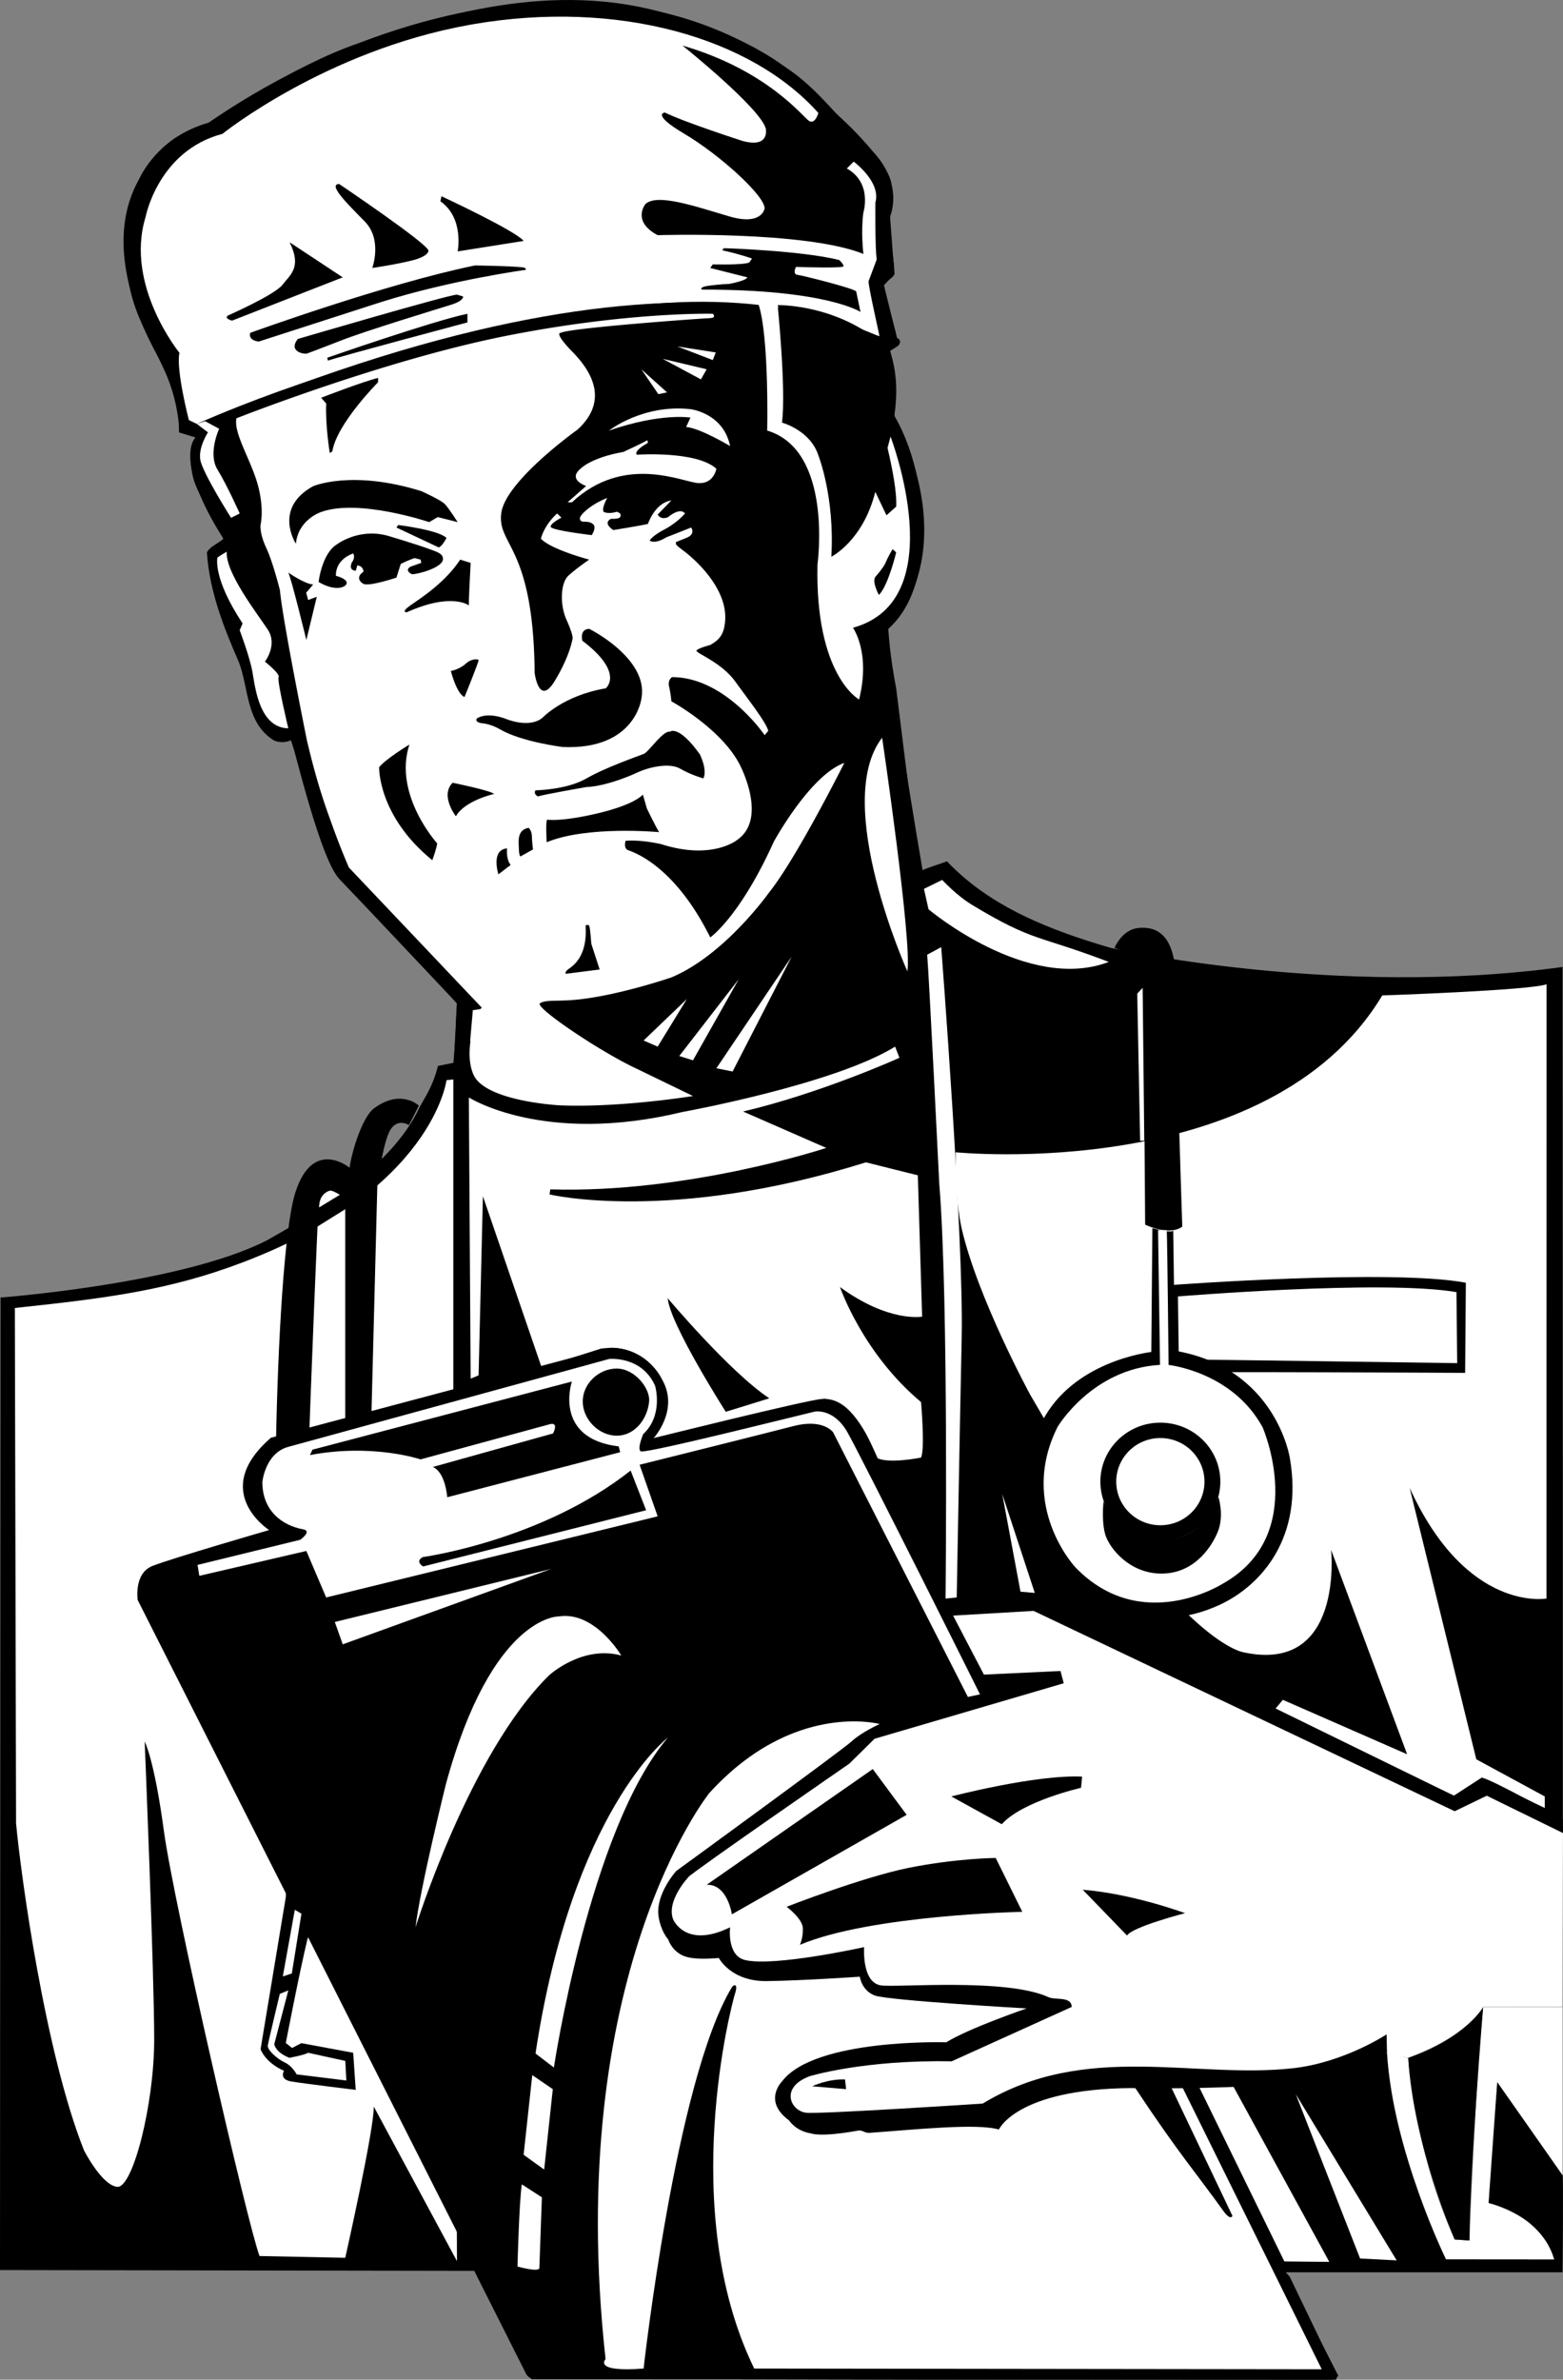
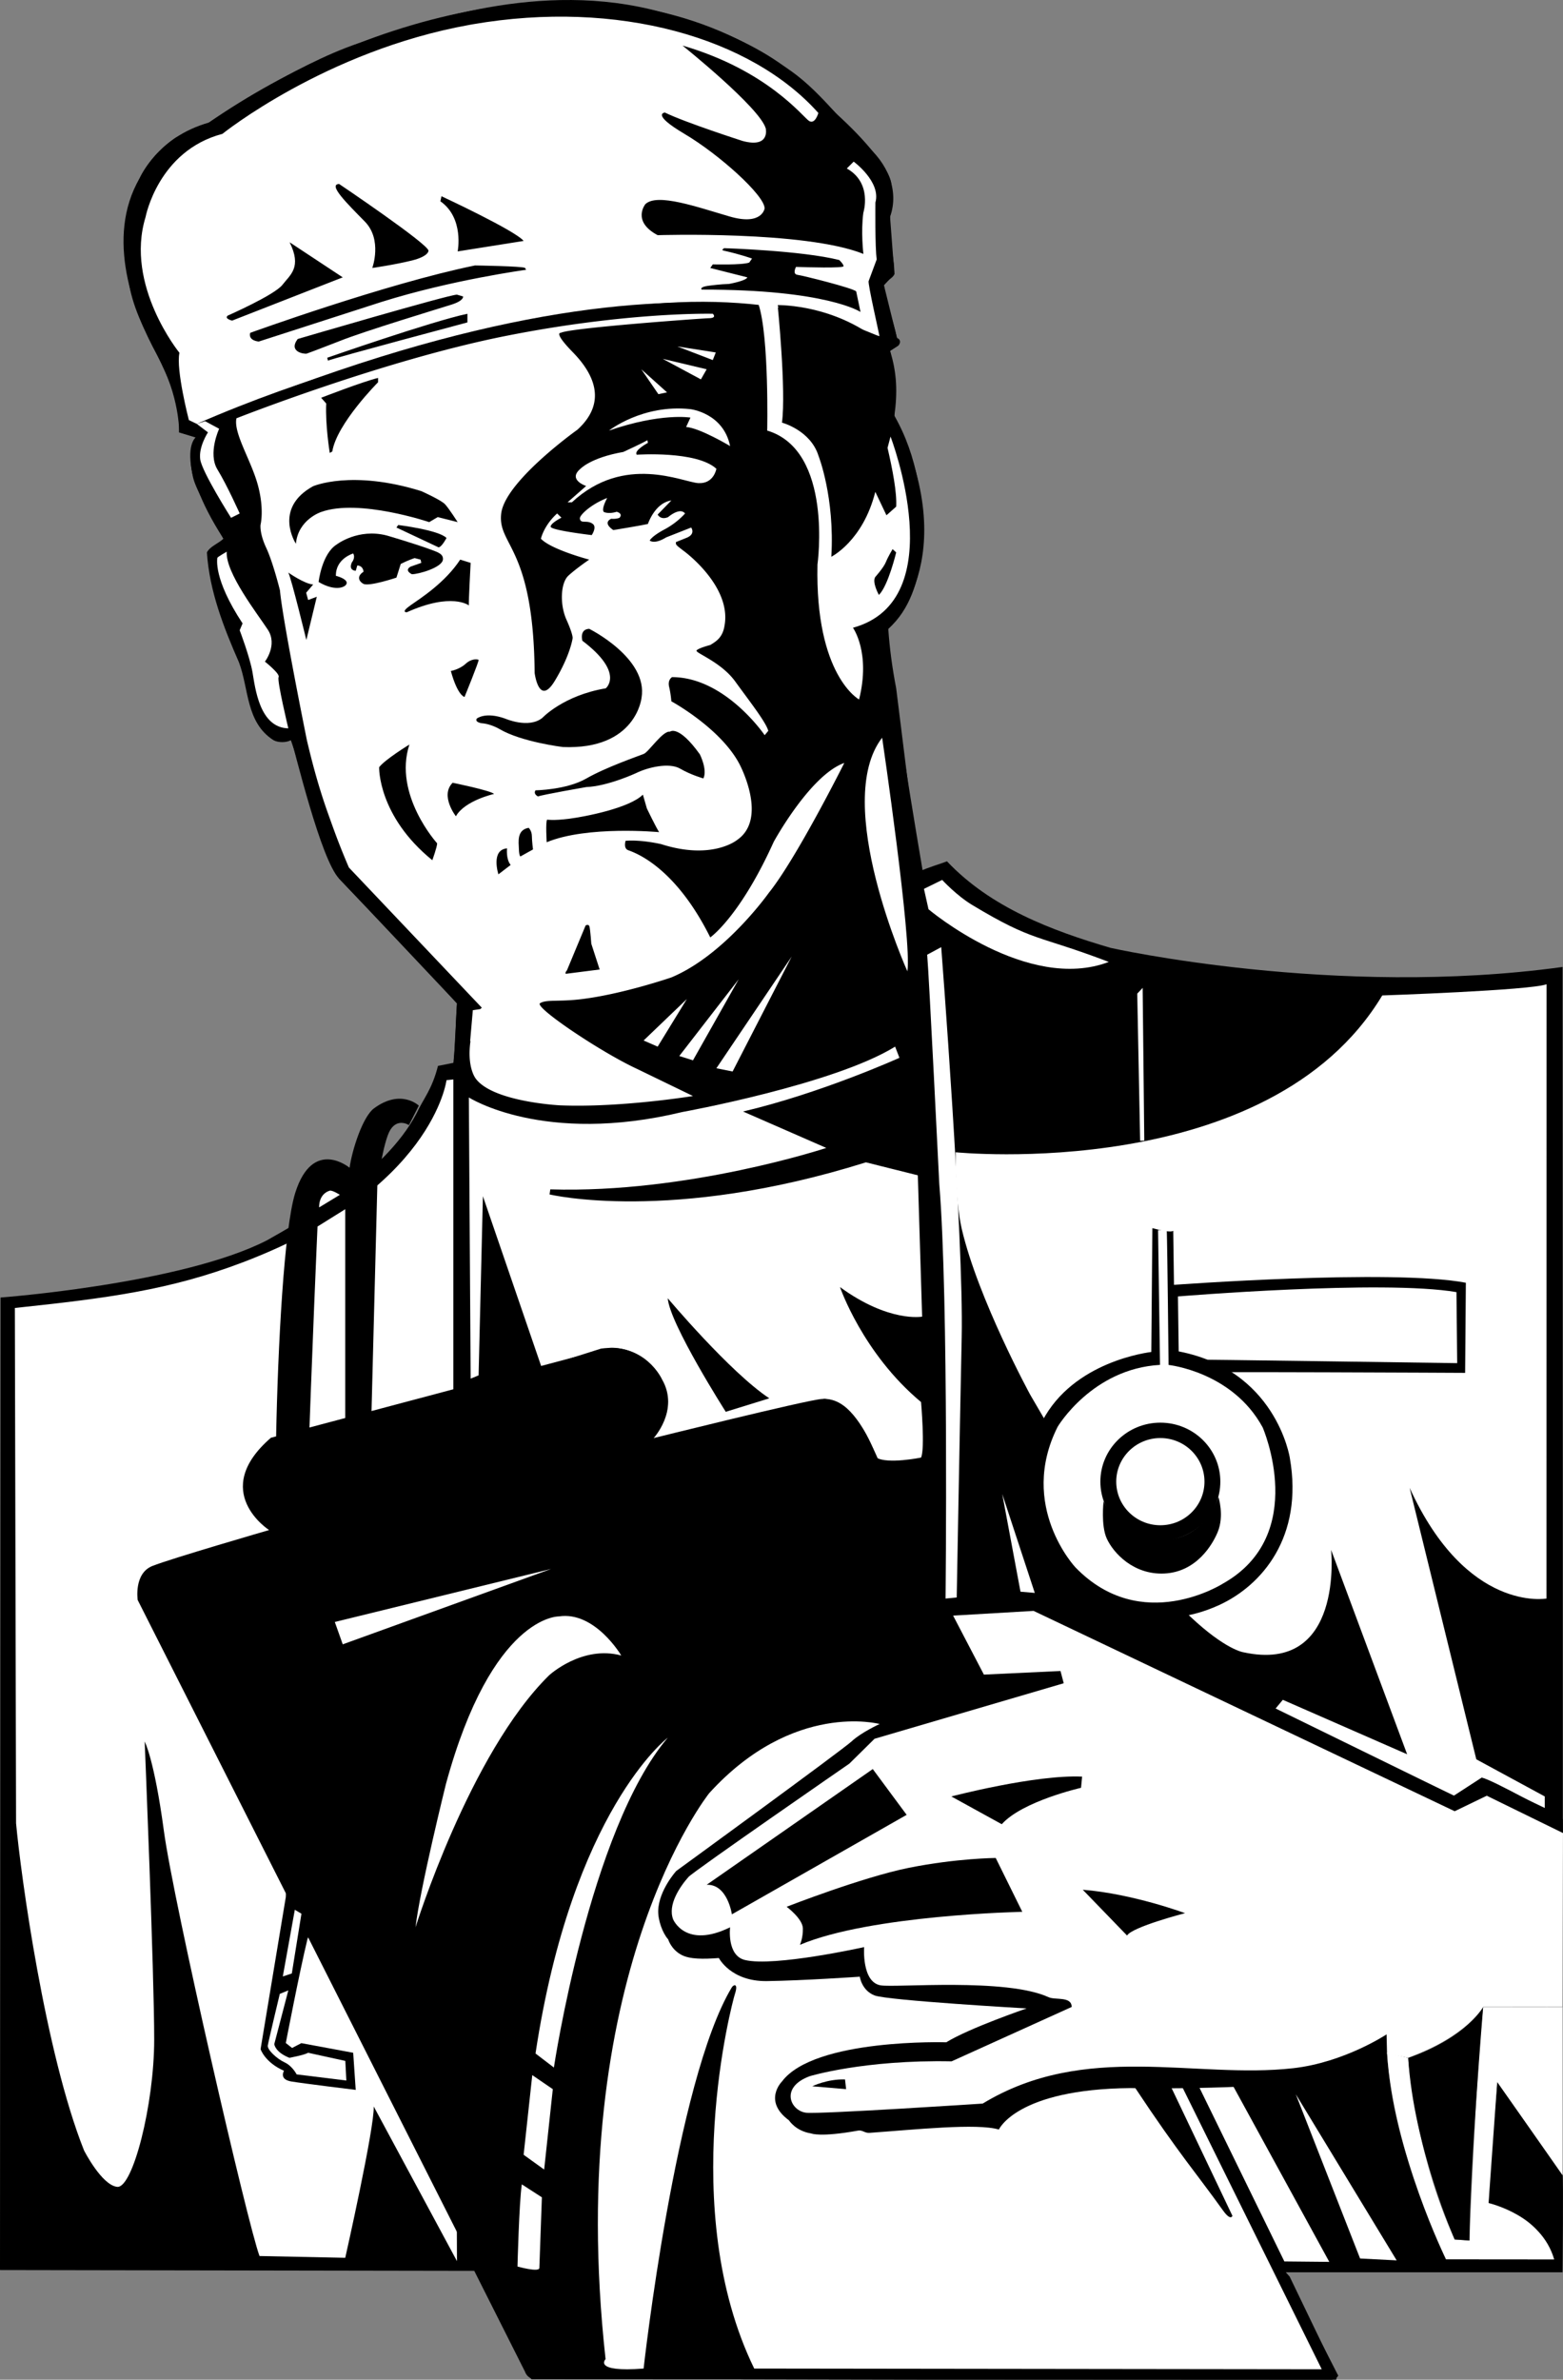
<svg xmlns="http://www.w3.org/2000/svg" width="338.35" height="514.907">
  <rect width="100%" height="100%" fill="#808080" stroke="none" />
  <path d="M183.86 381.606c-11.774 7.567-23.243 15.836-34.63 24.336-2.574 2.418-4.289 5.695-3.511 9.36.703 1.64 2.105 2.964 3.902 3.199 2.809.625 6.004-.078 8.426-1.485-.16 1.641-.192 3.59.746 5.23 3.043 3.43 7.754 2.102 11.652 1.872 7.805-1.098 11.157-1.719 16.618-2.813.19 3.164 0 7.063 3.585 8.274 11.352-.684 30.477-.809 37.207 1.637 1.778.644 4.133 3.039 4.133 3.039-4.886 1.847-25.289 11.297-25.988 11.765 0 0-22.14-.062-30.719 3.215-2.906.91-3.898 2.414-4.133 4.836 0 2.102 1.727 2.7 3.743 2.965 2.886.152 8.582-.16 8.582-.16 9.242-.235 16.261-.817 29.25-1.715 31.652-18.516 60.293 3.351 87.437-14.977 0 16.852 6.238 33.461 12.867 48.672l23.403.02c-.621-2.11-1.899-3.996-3.457-5.95-2.73-3.585-7.657-5.222-10.739-6.238.313-8.812 1.266-18.418 1.871-26.207 0 0 9.54 13.38 14.145 20.164.223 0 .004 21.02.004 21.02H278.34l.84.933 10.293 21.375-.235.934h-92.425l-80.657-.156c-.933.316-2.183-.543-2.496-1.559l-10.996-21.84L0 491.18l.117-210.43s39.149-2.917 57.633-12.355c6.863-3.875 25.57-14.293 32.426-27.5 1.508-3.246 3.308-5.066 4.637-10.265l3.328-.657c.546-4.601.468-8.578.78-12.867-7.878-8.972-16.773-17.785-25.507-26.988-5.226-9.203-6.941-20.203-10.453-29.953-1.012.547-2.73.547-3.742 0-6.008-3.824-5.305-11.078-7.489-16.848-3.277-7.488-6.394-15.367-6.94-23.789.698-1.328 2.417-1.875 3.585-2.965-2.652-7.02-9.75-13.418-6.004-21.918-1.016-.703-2.496-1.64-3.59-1.093.313-12.715-9.593-21.293-11-33.305-2.18-10.996.078-23.399 10.067-30.344 2.34-1.402 4.757-2.57 7.332-3.351 33.847-23.477 85.879-38.454 123.55-12.793 7.333 4.21 12.247 11.234 18.485 17.472 4.914 3.899 7.488 10.063 5.46 15.676-.546 4.527.934 8.113.934 12.402-.308.938-1.793 1.328-2.257 2.418.464 3.98 2.027 7.567 2.804 11.39.86.31.86 1.169.235 1.716l-1.715 1.09c1.48 4.683 1.637 8.972.933 14.043 4.914 8.5 6.633 19.109 6.008 29.562-.855 6.16-2.57 12.32-7.332 16.535.313 4.367.86 8.422 1.715 12.871l4.84 38.922c-.078.309.308.39.39.625 1.872-.86 3.899-1.406 5.77-2.11 9.438 9.985 22.621 14.977 35.41 18.723 0 0 48.555 10.918 97.848 4.133l.047 113.645v70.746l.039 3.004-16.5-8.074s-5.852 2.886-6.942 3.355l-91.16-43.348-17.418 1.02 6.664 12.766 16.582-.782.7 2.653c-5.77 1.793-11.7 3.277-17.547 5.074l-23.403 6.937" />
  <path d="M45.18 26.552S63.848 13.934 77.563 9.384C91.276 4.833 116.94-4.534 143.03 2.583c26.09 7.12 31.688 16.328 37.989 21.996 6.3 5.664 11.468 11.953 11.91 15.043.441 3.094-.254 7.285-.254 7.285l.933 12.402-2.257 2.418 3.203 12.938-1.88 1.258s-1.952-5.754-13.148-7.829c0 0-17.691-5.808-49.672-1.16 0 0-46.57 6.106-84.101 23.641l-6.973 2.977s.203-7.73-4.797-16.801c-5.004-9.07-11.3-25.246-3.734-38.215 0 0 3.824-8.918 14.93-11.984" />
  <path fill="#fff" d="M48.14 28.97s22.353-17.99 53.447-23.58l.71-.129c31.466-5.437 60.321 2.88 74.856 19.184 0 0-.699 2.57-2.027 1.715-1.324-.86-8.969-10.945-27.379-16.3 0 0 16.746 13.413 18.02 17.937 0 0 1.007 4.293-4.97 2.718 0 0-12.405-3.984-16.862-6.16 0 0-3.114.266 4.277 4.637 7.39 4.371 17.34 13.281 17.305 16.105 0 0-.52 3.793-7.555 1.75-7.04-2.046-15.676-5.132-18.25-2.68 0 0-3.04 3.704 2.656 6.72 0 0 31.903-1.016 44.535 4.054 0 0-.578-4.75-.011-8.906 0 0 2.043-6.418-3.575-9.578l1.485-1.485s5.972 4.371 4.699 8.856c0 0-.102 9.945.29 12.285 0 0-1.56 4.168-1.755 4.715-.195.547 2.223 11.156 2.34 11.86.117.698-17.355-9.75-49.445-6.895 0 0-50.918 5.168-98.328 25.93l-1.715-.825s-2.836-10.906-2.043-14.558c0 0-11.88-14.575-7.332-29.38 0 0 2.707-14.327 16.629-17.992" />
  <path d="M49.313 68.282s10.113-4.445 11.824-6.648c1.707-2.207 4.25-3.793 1.558-9.211l11.5 7.59-23.949 9.359s-1.793-.426-.933-1.09M73.414 39.81s19.227 12.949 19.344 14.433c0 0 .09 1.21-3.602 2.125-3.691.914-8.566 1.617-8.566 1.617s2.234-6.121-1.613-10.043c-3.848-3.918-8.059-8.055-5.563-8.133m22.152 2.653s16.028 7.449 17.786 9.672l-14.278 2.265s1.446-7.219-3.742-10.844l.234-1.093m61.153 11.781c-.797-.18 0-.383 0-.547 0 0 16.847.52 24.96 2.57 0 0 .91.86.934 1.328.028.47-8.136.235-10.297.157 0 0-.855 1.558.313 1.715 1.172.156 12.039 2.863 12.715 3.59l.933 4.445s-7.277-4.887-34.394-4.836c0 0-.563-.547 1.375-.817.855-.117 2.828-.367 4.527-.41 0 0 3.692-.644 4-1.426l-8.031-2.027.547-.781s6.265.183 7.879-.387l.613-.87s-2.309-.864-6.074-1.704M54.148 72.024s29.43-10.66 48.672-14.586c0 0 10.61.156 10.84.547l.235.39s-16.016 2.157-31.313 6.958L56.02 73.899s-2.313-.133-1.872-1.875m10.297 1.324s32.785-9.617 34.477-9.593l1.324.394s.242.89-2.492 1.758c-2.734.867-19.024 5.79-24.203 7.879 0 0-6.649 2.582-7.149 2.723-.504.144-4.062-.348-1.957-3.16m6.395 4.058s22.594-7.879 30.344-9.516v1.871s-28.864 7.696-30.188 8.27l-.156-.625M38.781 93.552l3.59 1.093s-4.758 5.149 6.004 21.918c0 0 .578 6.969 6.645 14.989 0 0 6.8 7.398 2.328 11.609l5.406-1.676s-3.512-19.516-6.293-27.289c0 0 .785-5.484-.523-8.918-1.305-3.437-4.52-17.004-4.52-17.004l-12.637 5.278" />
  <path d="M168.34 66.016s13.965-.308 24.336 9.907c0 0 2.183 12.246-.547 20.984 0 0 1.656 6.785 1.871 12.715l-2.105 1.87-2.415-5.07s-2.183 10.141-9.52 14.04c0 0 .763-16.086-4.382-24.825 0 0-4.195-4.347-6.305-4.19 0 0 .625-21.372-.933-25.43" />
  <path d="M41.473 101.56c.464 2.593.062 2.64 6.902 15.003 1.82 7.106 2.02 9.36 9.61 19.696 2.546 3.468-.637 6.902-.637 6.902s3.46 8.715 5.066 14.43c1.61 5.714 7.035 28.378 11 32.527 3.965 4.144 25.508 26.988 25.508 26.988l-.59 11s-1.098 7.11 5.328 10.063c0 0 28.41 14.113 86.41-10l15.172-7.867s-13.972-78.387-12.957-84.239c0 0 16.613-14.82 1.324-46.097 0 0-.386-12.168-.933-14.043-.547-1.871-41.098-31.266-153.895 17.629l3.59 1.093s-1.89 1.375-.898 6.914" />
  <path fill="#fff" d="m101.781 225.177.574-6.594s1.04-.172 1.598-.235l.348-.308L75.52 187.7c-2.262-5.3-3.196-8.02-4.442-11.488-2.52-7.024-3.926-13.063-4.629-15.973 0 0-5.289-26.117-5.844-32.492 0 0-1.488-6.031-2.968-9.195-1.489-3.16-1.239-4.989-1.239-4.989s.868-3.363-.601-8.695c-1.469-5.336-5.29-11.16-4.613-14.36 0 0 31.75-12.539 58.27-17.812 26.515-5.273 44.847-4.805 44.847-4.805s.988.907-.781.957c-1.766.051-30.34 2.121-32.137 3.176 0 0-1.692-.219 2.644 4.219 4.336 4.441 7.618 10.644 1.004 16.707 0 0-15.14 10.762-16.472 17.773a5.135 5.135 0 0 0-.063.407c-.8 6.992 7 6.992 7.242 34.488 0 0 .93 7.387 4.371 1.687 3.38-5.59 3.848-9.214 3.848-9.214s.14-.711-1.332-4.004c-1.477-3.29-1.281-7.977.43-9.54 1.71-1.566 4.492-3.46 4.492-3.46s-8.27-2.184-10.453-4.524c0 0 .625-2.86 3.511-5.46l.934.91s-2.34 1.167-2.34 1.949c0 .78 8.895 1.82 8.895 1.82s1.168-1.703.23-2.418c-1.262-.96-2.625.078-2.793-1.156-.101-.754 2.446-3.121 5.914-4.457 0 0-1.379 2.468-.703 3.039 0 0 .996.492 2.754-.055 0 0 1.461.356.602 1.305 0 0-.668.308-1.77.207 0 0-2.039.765.442 2.445 0 0 6.253-1.015 7.492-1.328 0 0 1.492-4.562 5.066-5.07l-2.96 3.043s.609 1.265 2.273.547c0 0 2.52-2.211 3.656-.782 0 0-1.629 1.938-4.399 3.422-.015.012-.035.02-.054.031-2.805 1.489-3.196 2.399-3.196 2.399s.954.926 3.555-.676l5.418-2.133s1.078 1.438-1.094 2.262l-2.199.883c-.062.597-.023.62 1.828 2.027 0 0 10.078 7.399 8.723 15.832l-.035.195c-.399 2.735-2.028 3.536-3.067 4.208 0 0-2.597.671-2.988 1.19-.39.52 5.285 2.446 8.371 6.716 3.09 4.273 6.684 8.832 7.152 10.68l-.78.937s-8.505-12.547-20.048-12.563c0 0-1.007.563-.636 2.106.37 1.539.48 3.125.48 3.125s10.637 5.777 14.742 13.574c0 0 6.32 11.762-.527 16.445 0 0-5.371 4.415-16.387.895 0 0-4.25-1.016-7.73-.73 0 0-.528 1.605.543 2.027 1.074.422 9.945 3.133 17.785 18.879 0 0 6.394-4.434 13.738-20.684 0 0 7.867-14.43 15.277-17.07 0 0-10.332 20.644-16.34 28.105 0 0-9.53 13.47-21.1 18.305 0 0-10.919 3.746-19.903 4.75-4.707.523-7.168-.004-8.516.828-1.351.832 13.133 10.582 21.004 14.219l12.098 5.863s-15.711 2.567-28.848 2.012c0 0-14.25-.723-18.094-5.668 0 0-2.035-2.29-1.234-8.164" />
  <path d="M69.516 86.067s8.89-3.46 12.324-4.293v.938s-8.945 8.968-9.906 14.972l-.547.317s-.992-6.028-.77-10.696l-1.101-1.238m-5.461 31.586s-5.008-7.625 3.703-12.437c0 0 8.308-3.657 23.441 1.05 0 0 4.266 1.907 5.137 2.84.871.934 2.738 3.867 2.738 3.867l-4.324-1.086-1.836 1.086s-15.195-5.132-23.379-2.199c0 0-4.988 1.602-5.48 6.88" />
-   <path d="M86.207 113.598s8.84 1.094 10.45 2.809c0 0-1.012 1.95-1.716 2.027l-9.125-4.289.391-.547m-23.793 10.297s3.512 2.469 5.383 2.574l-1.524 1.786.434 1.57 1.871-.703-2.262 9.36s-3.222-13.235-3.902-14.587m6.555 2.028s.687-6.086 3.91-8.102c0 0 4.598-3.566 10.836-1.957 0 0 6.129 1.785 9.59 3.07 1.52.567 2.699.934 2.574 2.153-.176 1.715-5.29 3.175-6.715 3.16 0 0-1.75-.793-.285-1.64l2.32-.817-.156-.703-1.29-.332s-1.503.492-3.003 1.27l-.934 2.96s-6.003 2.012-7.175 1.328c-1.172-.683-1.274-1.765.047-2.59 0 0 .008-1.277-1.336-1.375l-.348 1.157s-1.64-.016-.832-1.82c0 0 .832-.97.285-1.926 0 0-3.809 1.101-3.746 4.835 0 0 2.266.547 2.344 1.477.074.926-2.305 2.094-6.086-.148m30.652-4.836 2.262.703s-.446 8.226-.39 9.203c0 0-3.684-2.887-13.415 1.48 0 0-1.504.102.817-1.52 2.324-1.62 7.492-4.933 10.726-9.866m-2.027 24.101s1.86-.328 3.203-1.558c1.34-1.23 2.605-.977 2.805-.86.195.117-3.043 8.035-3.043 8.035s-1.465-.195-2.965-5.617m5.616 10.297s1.825-1.543 6.13 0c0 0 5.101 2.242 8.066-.156 0 0 4.504-4.836 13.727-6.395 0 0 4.152-3.316-5.07-10.297 0 0-.7-2.476 1.484-2.574 0 0 12.777 6.34 11.332 14.918 0 0-1.152 11.309-17.047 10.656 0 0-8.93-1.085-13.68-3.875 0 0-1.851-1.128-3.882-1.273 0 0-1.547-.203-1.06-1.004m12.716 15.52s6.695-.082 10.98-2.547c4.285-2.461 11.364-4.887 12.457-5.332 1.09-.446 4.114-5.078 5.672-4.809 0 0 1.797-1.605 6.457 4.89 0 0 1.68 3.278.778 5.227 0 0-2.649-.734-5.04-2.12-2.386-1.391-7.054-.27-9.546.972 0 0-6.106 2.84-10.786 3.016 0 0-9.453 1.64-10.43 2.03 0 0-1.09-.507-.542-1.327m2.515 6.343s1.32.246 4.747-.191c3.421-.438 13.035-2.29 15.98-5.215l.867 3s1.914 3.965 2.645 5.113c0 0-15.543-1.464-24.336 2.184 0 0-.274-4.457.097-4.89m-20.457-7.981s8.23 1.676 8.97 2.418c0 0-6.356 1.422-8.266 4.836 0 0-3.493-4.465-.704-7.254m16.457 9.75s.68.621.696 1.793c.015 1.172.242 2.887.242 2.887l-2.711 1.511s-.285-.008-.34-1.566c-.055-1.563-.5-4.176 2.113-4.625m-4.679 4.449s-.274 2.317.781 3.586l-2.652 2.027s-1.715-5.304 1.87-5.613m-21.136-22.469s-5.305 3.239-6.555 4.914c0 0-.308 10.512 11.512 20.114 0 0 1.047-2.875 1.047-3.653 0 0-9.555-10.53-6.004-21.375m38.141 39.157s.636-.41.828.199c.183.61.406 3.746.406 3.746l1.809 5.574-7.332.934s-.247-.196.253-.758c.5-.566 4.532-2.125 4.036-9.695" />
+   <path d="M86.207 113.598s8.84 1.094 10.45 2.809c0 0-1.012 1.95-1.716 2.027l-9.125-4.289.391-.547m-23.793 10.297s3.512 2.469 5.383 2.574l-1.524 1.786.434 1.57 1.871-.703-2.262 9.36s-3.222-13.235-3.902-14.587m6.555 2.028s.687-6.086 3.91-8.102c0 0 4.598-3.566 10.836-1.957 0 0 6.129 1.785 9.59 3.07 1.52.567 2.699.934 2.574 2.153-.176 1.715-5.29 3.175-6.715 3.16 0 0-1.75-.793-.285-1.64l2.32-.817-.156-.703-1.29-.332s-1.503.492-3.003 1.27l-.934 2.96s-6.003 2.012-7.175 1.328c-1.172-.683-1.274-1.765.047-2.59 0 0 .008-1.277-1.336-1.375l-.348 1.157s-1.64-.016-.832-1.82c0 0 .832-.97.285-1.926 0 0-3.809 1.101-3.746 4.835 0 0 2.266.547 2.344 1.477.074.926-2.305 2.094-6.086-.148m30.652-4.836 2.262.703s-.446 8.226-.39 9.203c0 0-3.684-2.887-13.415 1.48 0 0-1.504.102.817-1.52 2.324-1.62 7.492-4.933 10.726-9.866m-2.027 24.101s1.86-.328 3.203-1.558c1.34-1.23 2.605-.977 2.805-.86.195.117-3.043 8.035-3.043 8.035s-1.465-.195-2.965-5.617m5.616 10.297s1.825-1.543 6.13 0c0 0 5.101 2.242 8.066-.156 0 0 4.504-4.836 13.727-6.395 0 0 4.152-3.316-5.07-10.297 0 0-.7-2.476 1.484-2.574 0 0 12.777 6.34 11.332 14.918 0 0-1.152 11.309-17.047 10.656 0 0-8.93-1.085-13.68-3.875 0 0-1.851-1.128-3.882-1.273 0 0-1.547-.203-1.06-1.004m12.716 15.52s6.695-.082 10.98-2.547c4.285-2.461 11.364-4.887 12.457-5.332 1.09-.446 4.114-5.078 5.672-4.809 0 0 1.797-1.605 6.457 4.89 0 0 1.68 3.278.778 5.227 0 0-2.649-.734-5.04-2.12-2.386-1.391-7.054-.27-9.546.972 0 0-6.106 2.84-10.786 3.016 0 0-9.453 1.64-10.43 2.03 0 0-1.09-.507-.542-1.327m2.515 6.343s1.32.246 4.747-.191c3.421-.438 13.035-2.29 15.98-5.215l.867 3s1.914 3.965 2.645 5.113c0 0-15.543-1.464-24.336 2.184 0 0-.274-4.457.097-4.89m-20.457-7.981s8.23 1.676 8.97 2.418c0 0-6.356 1.422-8.266 4.836 0 0-3.493-4.465-.704-7.254m16.457 9.75s.68.621.696 1.793c.015 1.172.242 2.887.242 2.887l-2.711 1.511s-.285-.008-.34-1.566c-.055-1.563-.5-4.176 2.113-4.625m-4.679 4.449s-.274 2.317.781 3.586l-2.652 2.027s-1.715-5.304 1.87-5.613m-21.136-22.469s-5.305 3.239-6.555 4.914c0 0-.308 10.512 11.512 20.114 0 0 1.047-2.875 1.047-3.653 0 0-9.555-10.53-6.004-21.375m38.141 39.157s.636-.41.828.199c.183.61.406 3.746.406 3.746l1.809 5.574-7.332.934s-.247-.196.253-.758" />
  <path fill="#fff" d="m148.684 216.169-6.317 10.297-3.043-1.329zm11.23-4.289-9.902 17.547-2.965-.934zm11.469-4.914-12.793 24.878-3.512-.699zm19.577-47.348s6.5 44.047 5.462 50.547c0 0-16.383-36.403-5.461-50.547m-26.754-93.754 4.133.152s1.87 18.516.933 25.43c0 0 6.184 1.621 7.918 7.2 0 0 3.532 8.945 2.77 21.816 0 0 6.84-3.38 9.52-14.04l2.414 5.07 2.105-1.87c.18-3.004-.785-8.04-1.871-12.715l.648-2.445s13.625 35.414-8.136 41.367c0 0 3.875 5.332 1.328 15.52 0 0-9.535-5.145-9.008-29.196 0 0 3.469-24.7-10.883-28.988 0 0 .442-20.281-1.871-27.301m-17.578 9.098 8.32 1.3-.652 1.649zm-3.172 2.679 9.516 2.262-1.246 2.184zm-4.629 2.262 5.567 4.992-1.875.39zm-6.992 13.262s7.293-5.762 17.61-4.637c0 0 7.144.813 8.6 7.988 0 0-6.448-3.875-9.519-4.132l.938-2.028s-6.348-1.094-17.63 2.809m6.009 5.222s12.945-.906 17.234 3.043c0 0-.535 3.293-3.906 3.102-3.371-.188-15.98-6.43-27.371 4.152h-.934l4.02-3.53s-4.024-1.313-1.305-3.661c0 0 2.188-2.453 9.344-3.703 0 0 4.426-2.028 5.203-2.547l.133.574s-3.149 1.688-2.418 2.57" />
  <path d="m193.223 118.825.777.703s-1.715 7.203-3.742 9.203c0 0-1.547-2.781-.778-3.898 0 0 1.81-2.012 2.293-3.223.489-1.21 1.45-2.785 1.45-2.785" />
  <path fill="#fff" d="M203.957 190.391s3.121 3.391 6.52 5.434c13.453 8.09 13.808 6.316 29.543 12.309-17.598 6.71-39.02-11.391-39.02-11.391l-.988-4.418 3.945-1.934m76.547 262.743 21.84 35.953-7.918-.407zm-21.918-3.59 7.488.234 21.684 39.629-9.727-.094-19.445-39.77M3.215 283.012l.262 111.493c1.023 11.14 6.261 49.554 14.714 70.793 0 0 3.82 7.52 7.176 7.879 3.352.367 7.992-17.704 8.012-31.81.02-14.105-2.059-64.542-2.059-64.542s2.063 3.797 4.153 19.316c2.086 15.524 18.191 85.383 20.707 92.004l18.558.383s6.348-28.14 6.164-32.742l18.02 33.46-.781-188.448v-67.235l-1.485.156s-2.937 23.766-44.093 39.415c-15.813 6.011-29.313 7.761-49.348 9.878m203.656-33.691s67.809 6.863 92.352-33.934c0 0 32.058-1.09 35.566-2.418l-.016 132.915s-17.27 3.156-29.62-23.95l14.429 58.735 14.82 8.035v2.496l-13.648-6.55-6.008 3.898-38.61-18.875 1.56-1.875 26.91 11.78-16.458-44.226s2.848 26.91-18.988 22.157c0 0-15.277-2.008-46.152-55.735 0 0-11.246-20.633-14.809-35.84-1.476-6.312-1.328-16.613-1.328-16.613m-105.379-11.859s16.149 10.402 46.215 3.152c0 0 32.813-5.953 46.063-14.148l.933 2.418s-16.898 7.644-33.851 11.62l18.02 7.88s-29.93 9.878-59.75 8.968l-.157 1.094s26.234 6.316 68.484-6.945l11.235 2.808.933 30.578s-7.148 1.352-17.781-6.394c0 0 4.91 14.351 17.547 24.879 0 0 .887 10.113 0 12.012 0 0-7.278 1.484-9.672 0 0 0-3.7-11.977-11.234-12.707l-37.047 8.574s5.715-6.121 1.883-12.785c0 0-3.575-7.965-13.192-6.664l-12.871 4.082-12.715-37.051-.933 38.765-1.72.704-.39-60.84" />
  <path d="M253.883 278.024s47.445-3.512 63.437-.472l-.156 19.5s-58.601-.31-63.023-.051l-.258-18.977" />
  <path fill="#fff" d="M254.996 280.516s44.375-3.672 60.293-.933l.156 15.367s-56.105-.809-60.265-.809l-.184-13.625" />
-   <path d="M241.27 205.094s1.558-3.902 5.07-4.292c3.512-.387 8.187.78 8.187 11.699 0 11.34 1.407 52.886 1.407 52.886s-2.184 2.184-8.036-.39c0 0-.308-48.047-.543-51.246-.234-3.2-1.792-7.098-6.085-8.657" />
  <path d="m249.46 265.739-.233 26.793c-2.977.383-19.266 3.234-24.727 17.469-5.086 13.254.277 24.836 5.016 30.64 5.71 6.996 19.836 13.36 34.422 6.641 9.148-4.21 18.28-14.66 15.273-31.844 0 0-2.957-19.437-24.875-23.18l-.36-25.968s-.226.62-4.515-.551" />
  <path fill="#fff" d="M252.969 295.337s13.832 1.457 20.37 13.523c0 0 10.126 23.227-8.57 33.766 0 0-17.648 11.316-31.976-3.496 0 0-12.453-13.266-3.844-30.407 0 0 7.446-12.562 22.164-13.398l-.422-29.16h1.887c.133 3.863.39 29.172.39 29.172" />
  <path d="M251.188 307.825c7.171 0 12.984 5.715 12.984 12.766 0 7.05-5.813 12.765-12.985 12.765-7.167 0-12.984-5.715-12.984-12.765 0-7.051 5.817-12.766 12.985-12.766" />
  <path fill="#fff" d="M251.188 330.024c-5.274 0-9.551-4.222-9.551-9.433 0-5.211 4.277-9.434 9.55-9.434 5.274 0 9.551 4.223 9.551 9.434 0 5.21-4.277 9.433-9.55 9.433" />
  <path d="M238.895 324.86s-.614 5.2.695 8.05c1.43 3.13 5.789 7.845 12.406 7.56 7.031-.305 10.512-6.313 11.613-8.997 1.454-3.53.153-7.558.153-7.558s-2.864 9.097-11.703 9.226c0 0-8.618.946-13.164-8.28" />
  <path fill="#fff" d="m247.355 213.75-1.171 1.25.625 31.825.898-.008-.352-33.066m-46.645-7.176 3.04-1.64s4.883 62.949 4.434 84.398c-.454 21.453-1.079 56.316-1.079 56.316l-2.417.235s.703-64.743-1.356-89.7c0 0-2.23-45.398-2.621-49.609" />
  <path d="M144.55 280.907s13.458 16.012 21.985 21.652l-9.426 2.918s-12.168-19.082-12.558-24.57" />
  <path fill="#fff" d="m321.063 434.255 17.187-.02v36.41l-14.145-20.164-1.87 26.207s11.464 2.516 14.195 12.188l-23.403-.02s-11.308-22.883-12.77-44.664l4.583 1.063s1.402 20.437 10.062 39.312l3.2.23s1.363-35.562 2.96-50.542" />
  <path d="M304.84 445.255s11.308-3.43 16.223-11c0 0-2.938 35.765-2.961 50.543l-3.2-.23s-8.89-20.126-10.062-39.313M75.676 252.673s-7.957-6.63-11.762 5.425c-2.41 7.641-3.762 33.028-4.148 52.996l2.496 88.61-.39 10.762-5.462 32.918s.91 2.859 5.07 4.68c0 0-1.152 1.855 1.57 2.312 2.72.453 13.954 1.82 13.954 1.82l-.547-8.031-11.223-2.082-2.007 1.043-1.356-1.07s2.926-15.247 4.68-22.462l2.988-8.19s9.906-68.642 10.816-103.352l1.329-51.637s1.246-9.399 2.804-11.93c1.625-2.644 4.032-1.043 4.032-1.043l2.148-4.207s-3.84-3.723-9.688.567c-2.457 1.8-4.757 8.972-5.304 12.87" />
  <path fill="#fff" d="m74.738 261.641-6.004 3.746s-4.836 108.188-2.964 125.735l3.12.39 5.848-84.785v-45.086" />
  <path d="M58.645 311.094s66.187-17.593 73.21-19.445c0 0 8.348-.988 12.278 9.07 0 0 2.086 5.02-2.985 10.532 0 0 33.2-8.266 36.692-8.543 9.582-.754 13.172 17.828 21.36 34.594l90.495 176.726s-.457.879-1.574.879c-3.512 0-173.082-.082-173.082-.082L29.805 346.2s-.871-5.75 3.175-7.363c4.047-1.617 25.274-7.774 25.274-7.774s-13.024-8.347.39-19.968" />
-   <path fill="#fff" d="m62.332 313.083 69.559-19.047s7.054-.688 9.922 5.82c0 0 1.878 6.301-2.567 10.434 0 0-1.617 3.8-.312 3.77 3.02-.071 28.593-6.493 37.46-8.633 0 0 4.063-.766 7.043 4.46 2.981 5.23 28.739 56.743 28.739 56.743l-2.653.547-29.171-57.254s-2.086-3.043-8.61-1.352c-6.523 1.691-33.285 8.363-33.285 8.363l3.91 11.164-71.762 17.551-4.289-10.062-23.168 5.382-.386-2.367 22.226-5.433s2.68-1.89.625-2.262c-4.523-.82-8.828-4.012-8.82-10.246 0 0 .594-6.172 5.539-7.578" />
  <path d="m67.64 313.669 56.16-14.742s-4.171 12.324 10.141 14.039l.313 1.25-37.441 9.75s-.348-5.383-3.118-6.551l26.032-7.258s1.273-2.387-.563-2.035l-28.121 7.652s-10.336-3.512-23.945-.937l.543-1.168m23.871 23.246s25.738-3.512 45.004-18.723l3.355 8.582-48.281 12.168s-1.836-1.055-.078-2.027" />
  <path fill="#fff" d="m72.477 350.954 46.8-11.469-45.082 16.305zm62.011 7.254s-5.703-9.66-13.52-8.457c0 0-14.445-.36-24.44 36.277 0 0-5.602 22.566-6.579 30.988 0 0 11.7-37.593 28.906-54.515 0 0 7.13-6.594 15.633-4.293m10.062 17.785s-20.671 15.715-28.624 68.328l3.976 3.04s7.684-51.364 24.649-71.368M115.223 449l4.445 3.04-1.871 17.394-4.445-3.199 1.87-17.234m-2.262 23.633 4.345 2.808s-.508 14.274-.547 15.285c-.04 1.016-4.735-.312-4.735-.312s.352-13.88.938-17.781m77.453-99.606s-18.691-5.043-36.894 14.973c0 0-31.59 39.39-22.43 122.46 0 0-2.844 2.887 8.234 2.032 0 0 6.918-62.215 19.074-82.45.426-.699 1.473-.96.692 1.407-.563 1.71-12.59 46.644 4.18 81.043l122.851.152-30.344-61.386h-2.418l13.43 28.191s-.351 1.187-2.02-1.137c-5.675-7.933-9.59-12.312-19.003-26.508-10.52-15.863-31.72-69.183-55.352-78.777" />
  <path d="M140.516 303.243c-.356 3.855-3.141 7.402-7.016 7.402s-7.352-3.531-7.352-7.402 3.477-7.121 7.352-7.121c3.875 0 7.281 4.258 7.016 7.12m49.898 69.786s-4.008 1.84-6.02 3.727c-2.015 1.886-38.003 28.074-38.003 28.074s-3.743 4.121-3.903 8.523c-.078 2.13.946 4.938 2.16 6.285 0 0 .637 2.207 2.946 3.387 1.746.895 4.594.903 8.023.64 0 0 2.582 5.09 10.383 4.993 7.8-.102 20.125-.953 20.125-.953s.39 2.965 3.195 4.055c2.809 1.093 32.918 2.812 32.918 2.812s-12.484 4.277-17.394 7.328c0 0-28.543-.883-35.567 8.48 0 0-4.222 4.2 1.52 8.407 0 0 1.418 2.312 4.808 2.836 0 0 1.899.87 10.13-.613.988-.176 1.43.558 2.495.484 9.833-.703 23.336-2.129 28-.715 0 0 3.825-8.738 28.47-8.973 0 0 23.257.543 43.929-1.796 0 0 6.297-1.95 11.644-5.848l4.567 1.094s11-3.746 16.223-11l17.187-.02.055-40.617s-15.68-8.813-17.551-8.969l-6.008 3.899-90.402-42.899-21.781 1.66 9.613 19.32s-10.996 2.34-21.762 6.4" />
  <path fill="#fff" d="M227 432.145c1.426.657 5-.25 4.988 2.11L206 446.02c-19-.375-30.719 3.215-30.719 3.215-6.531 2.41-4.156 7.535-.754 7.906 3.032.332 38.196-1.98 38.196-1.98 22.277-13.516 45.902-5.266 67.199-7.652 11.062-1.239 20.238-7.325 20.238-7.325l.098 4.153 4.582.918c12.87-4.758 16.222-11 16.222-11l17.188-.02.094-37.613-16.5-8.074-6.942 3.355-91.16-43.348-17.418 1.02 6.664 12.766 16.582-.782.7 2.653-40.95 12.011-5.46 5.383s-33.735 23.29-34.829 24.528c-1.836 2.078-4.531 6.011-3.312 9.168 0 0 2.656 6.468 12.328 1.714 0 0-.754 6.106 3.207 7.075 6.308 1.546 25.808-2.786 25.808-2.786s-.562 7.59 3.586 8.274c3.305.543 27.172-1.66 36.352 2.566" />
  <path d="m188.934 382.778 7.332 9.906-37.832 21.528s-.934-6.567-5.461-6.395l35.96-25.039m17.005 5.926s18.171-4.758 28.312-4.29l-.234 2.419s-12.711 2.886-17.16 7.879l-10.918-6.008m38.042 30.094c1.09-1.875 12.555-4.84 12.555-4.84s-11.308-4.207-22.144-5.067l9.59 9.907m-73.691-6.223s16.46-6.43 26.46-8.43c10.363-2.074 18.797-2.129 18.797-2.129l5.754 11.649s-32.848.672-48.137 7.144c0 0 .684-1.449.637-3.558-.051-2.106-3.512-4.676-3.512-4.676m5.539 38.84s3.238-1.598 7.098-1.48l.234 2.105-7.332-.625" />
  <path fill="#fff" d="m216.96 323.262 7.044 21.403-3.094-.266zM69.086 261.25s-.195-2.831 2.273-3.613c.555-.175 2.211.891 2.211.891l-4.484 2.723M44.398 91.134l3.043 1.64s-2.492 5.34-.37 8.813c2.124 3.472 4.816 9.515 4.816 9.515l-1.871.938s-6.282-9.906-6.672-12.637c-.39-2.73 1.676-5.851 1.676-5.851l-2.418-1.829 1.796-.59m4.68 28.239s-2.027 1.168-2.027 1.324c0 .156-.977 4.445 5.46 14.195l-.624 1.485s2.183 5.734 2.765 9.047c.586 3.316 1.485 12.05 7.762 12.168 0 0-2.492-10.375-2.102-11.079.387-.699-2.964-3.351-2.964-3.351s2.797-3.586.636-6.902c-2.16-3.317-9.218-12.325-8.906-16.887m25.676 326.555.219 4.242-10.762-1.325s-.91-1.82-2.602-2.601c-1.687-.781-3.77-2.73-3.64-3.64.133-.91 2.601-11.18 2.601-11.18l1.844-.754-3.039 11.62s.129 1.723 3.273 2.966c0 0 3.172-.575 4.059-1.09l8.047 1.762M63.82 413.223l1.434.856L63.172 427l-1.953.652 2.601-14.43" />
</svg>